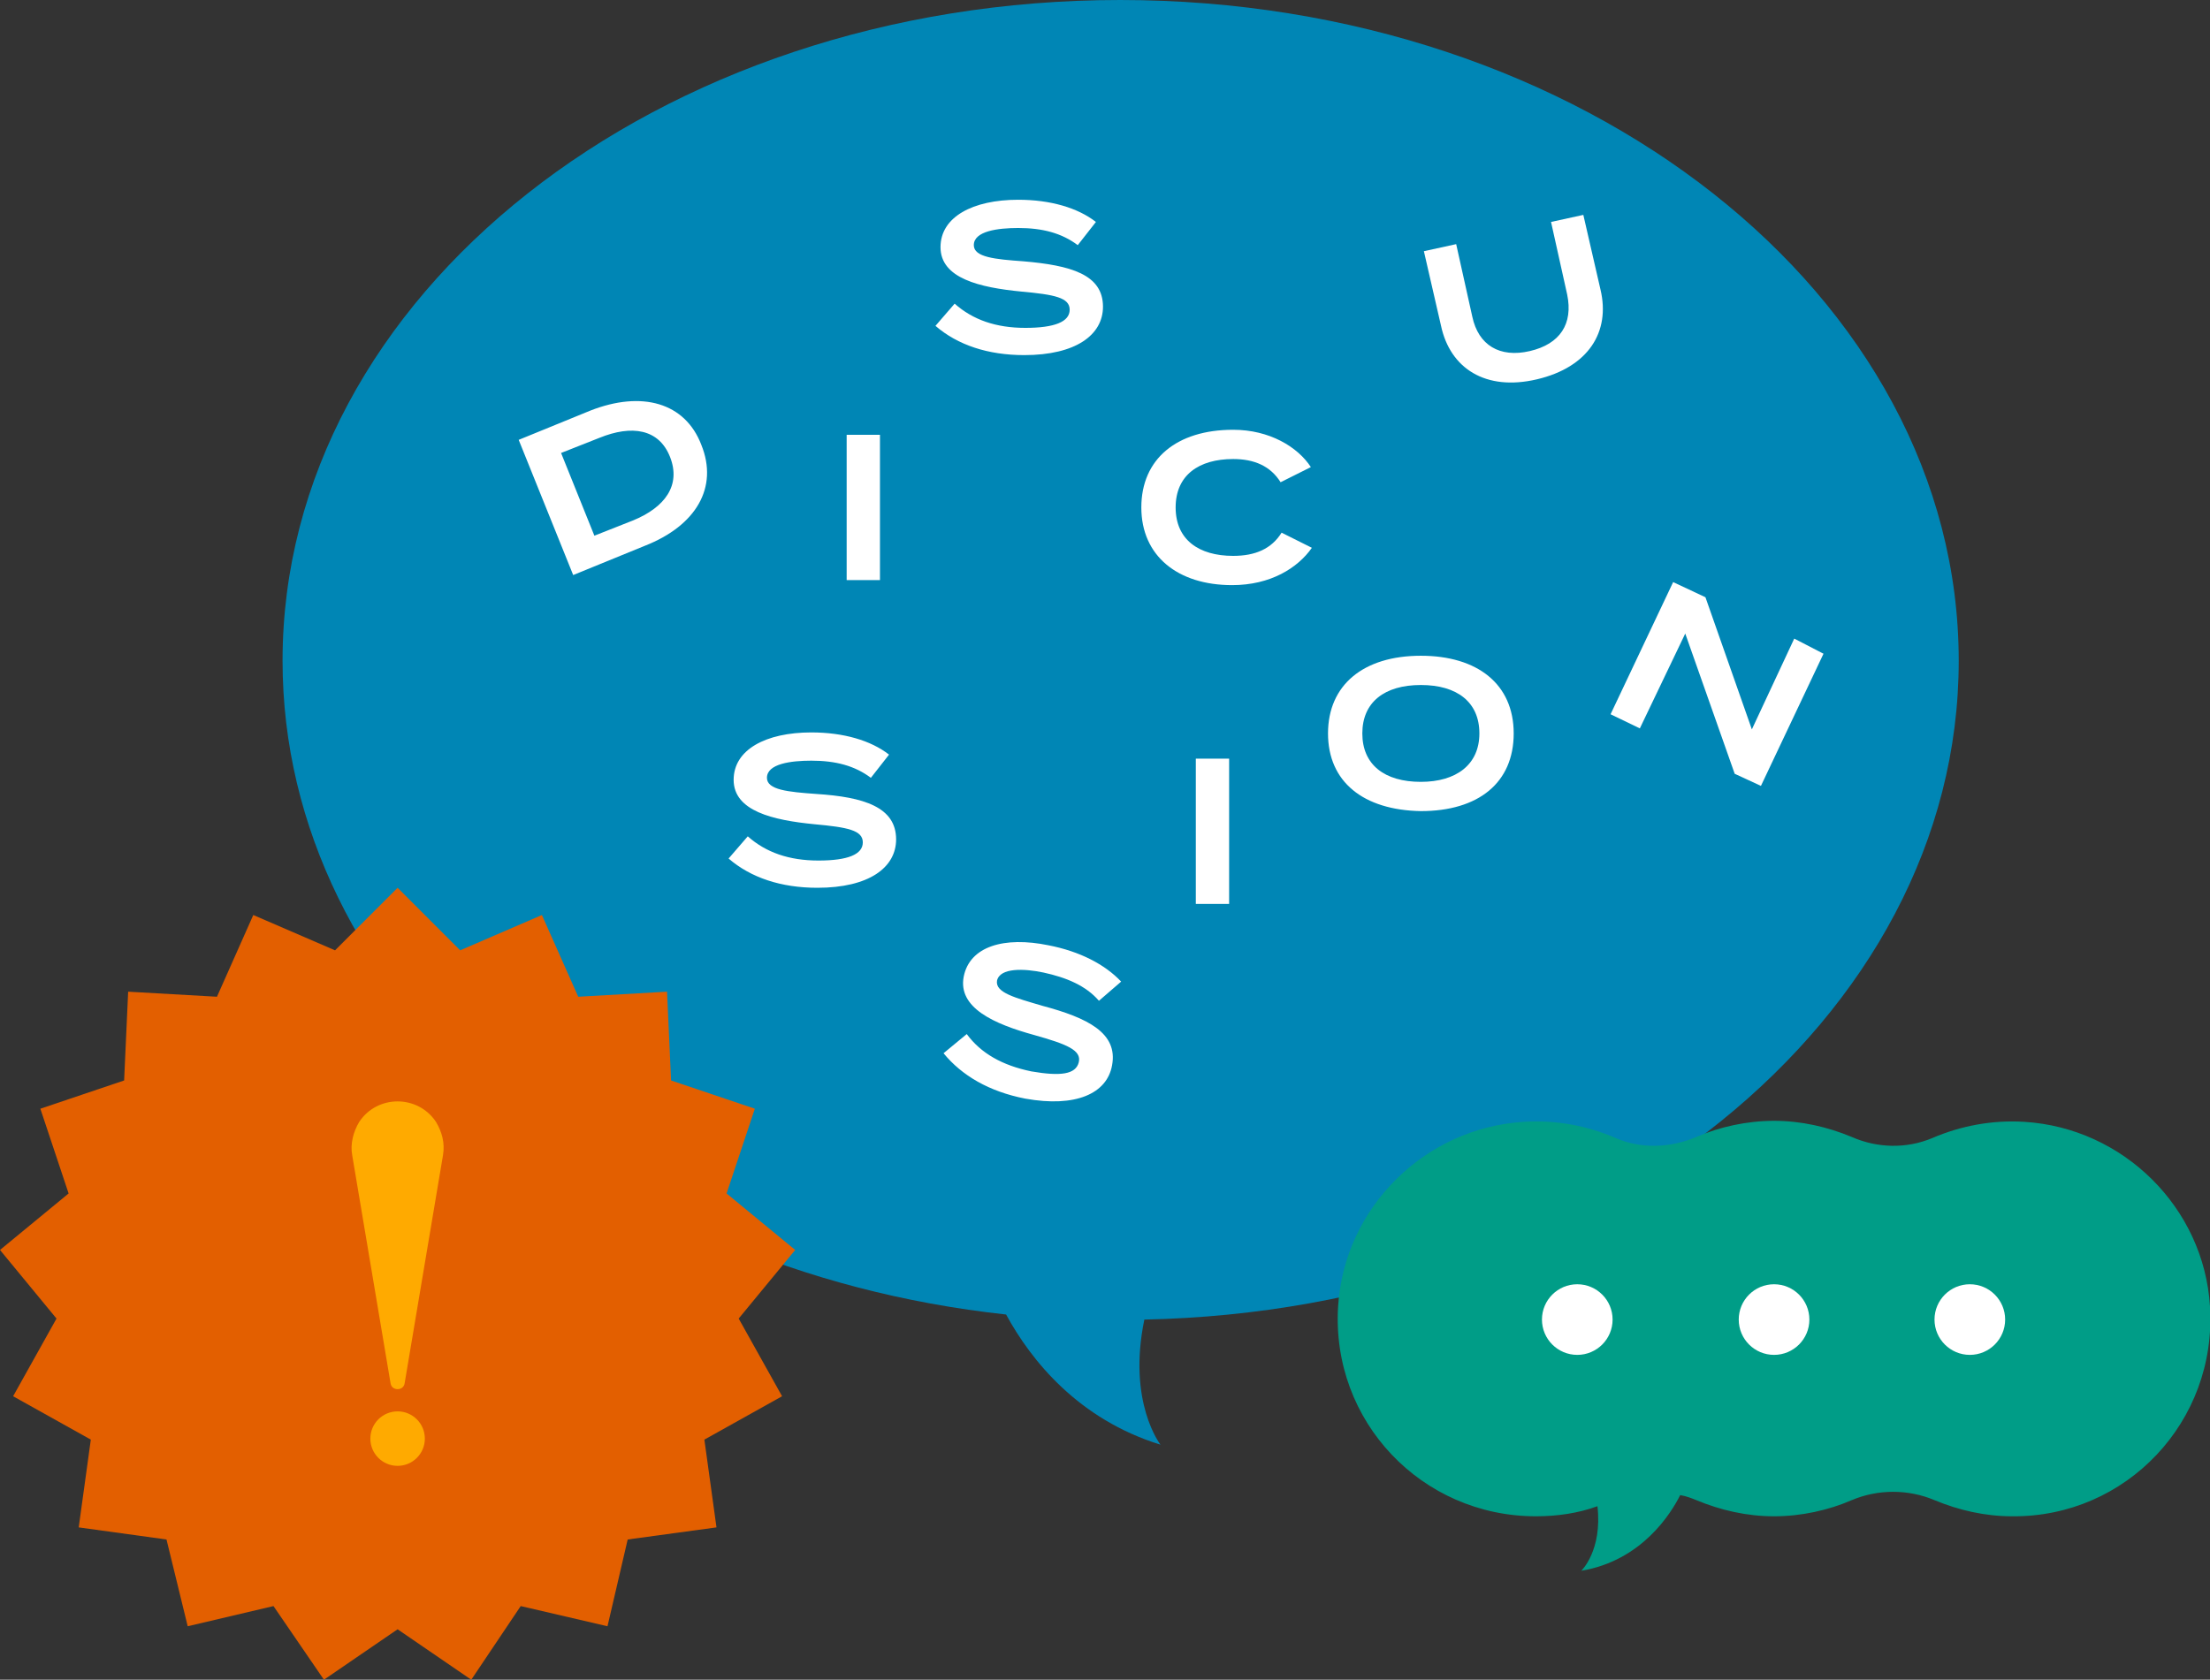
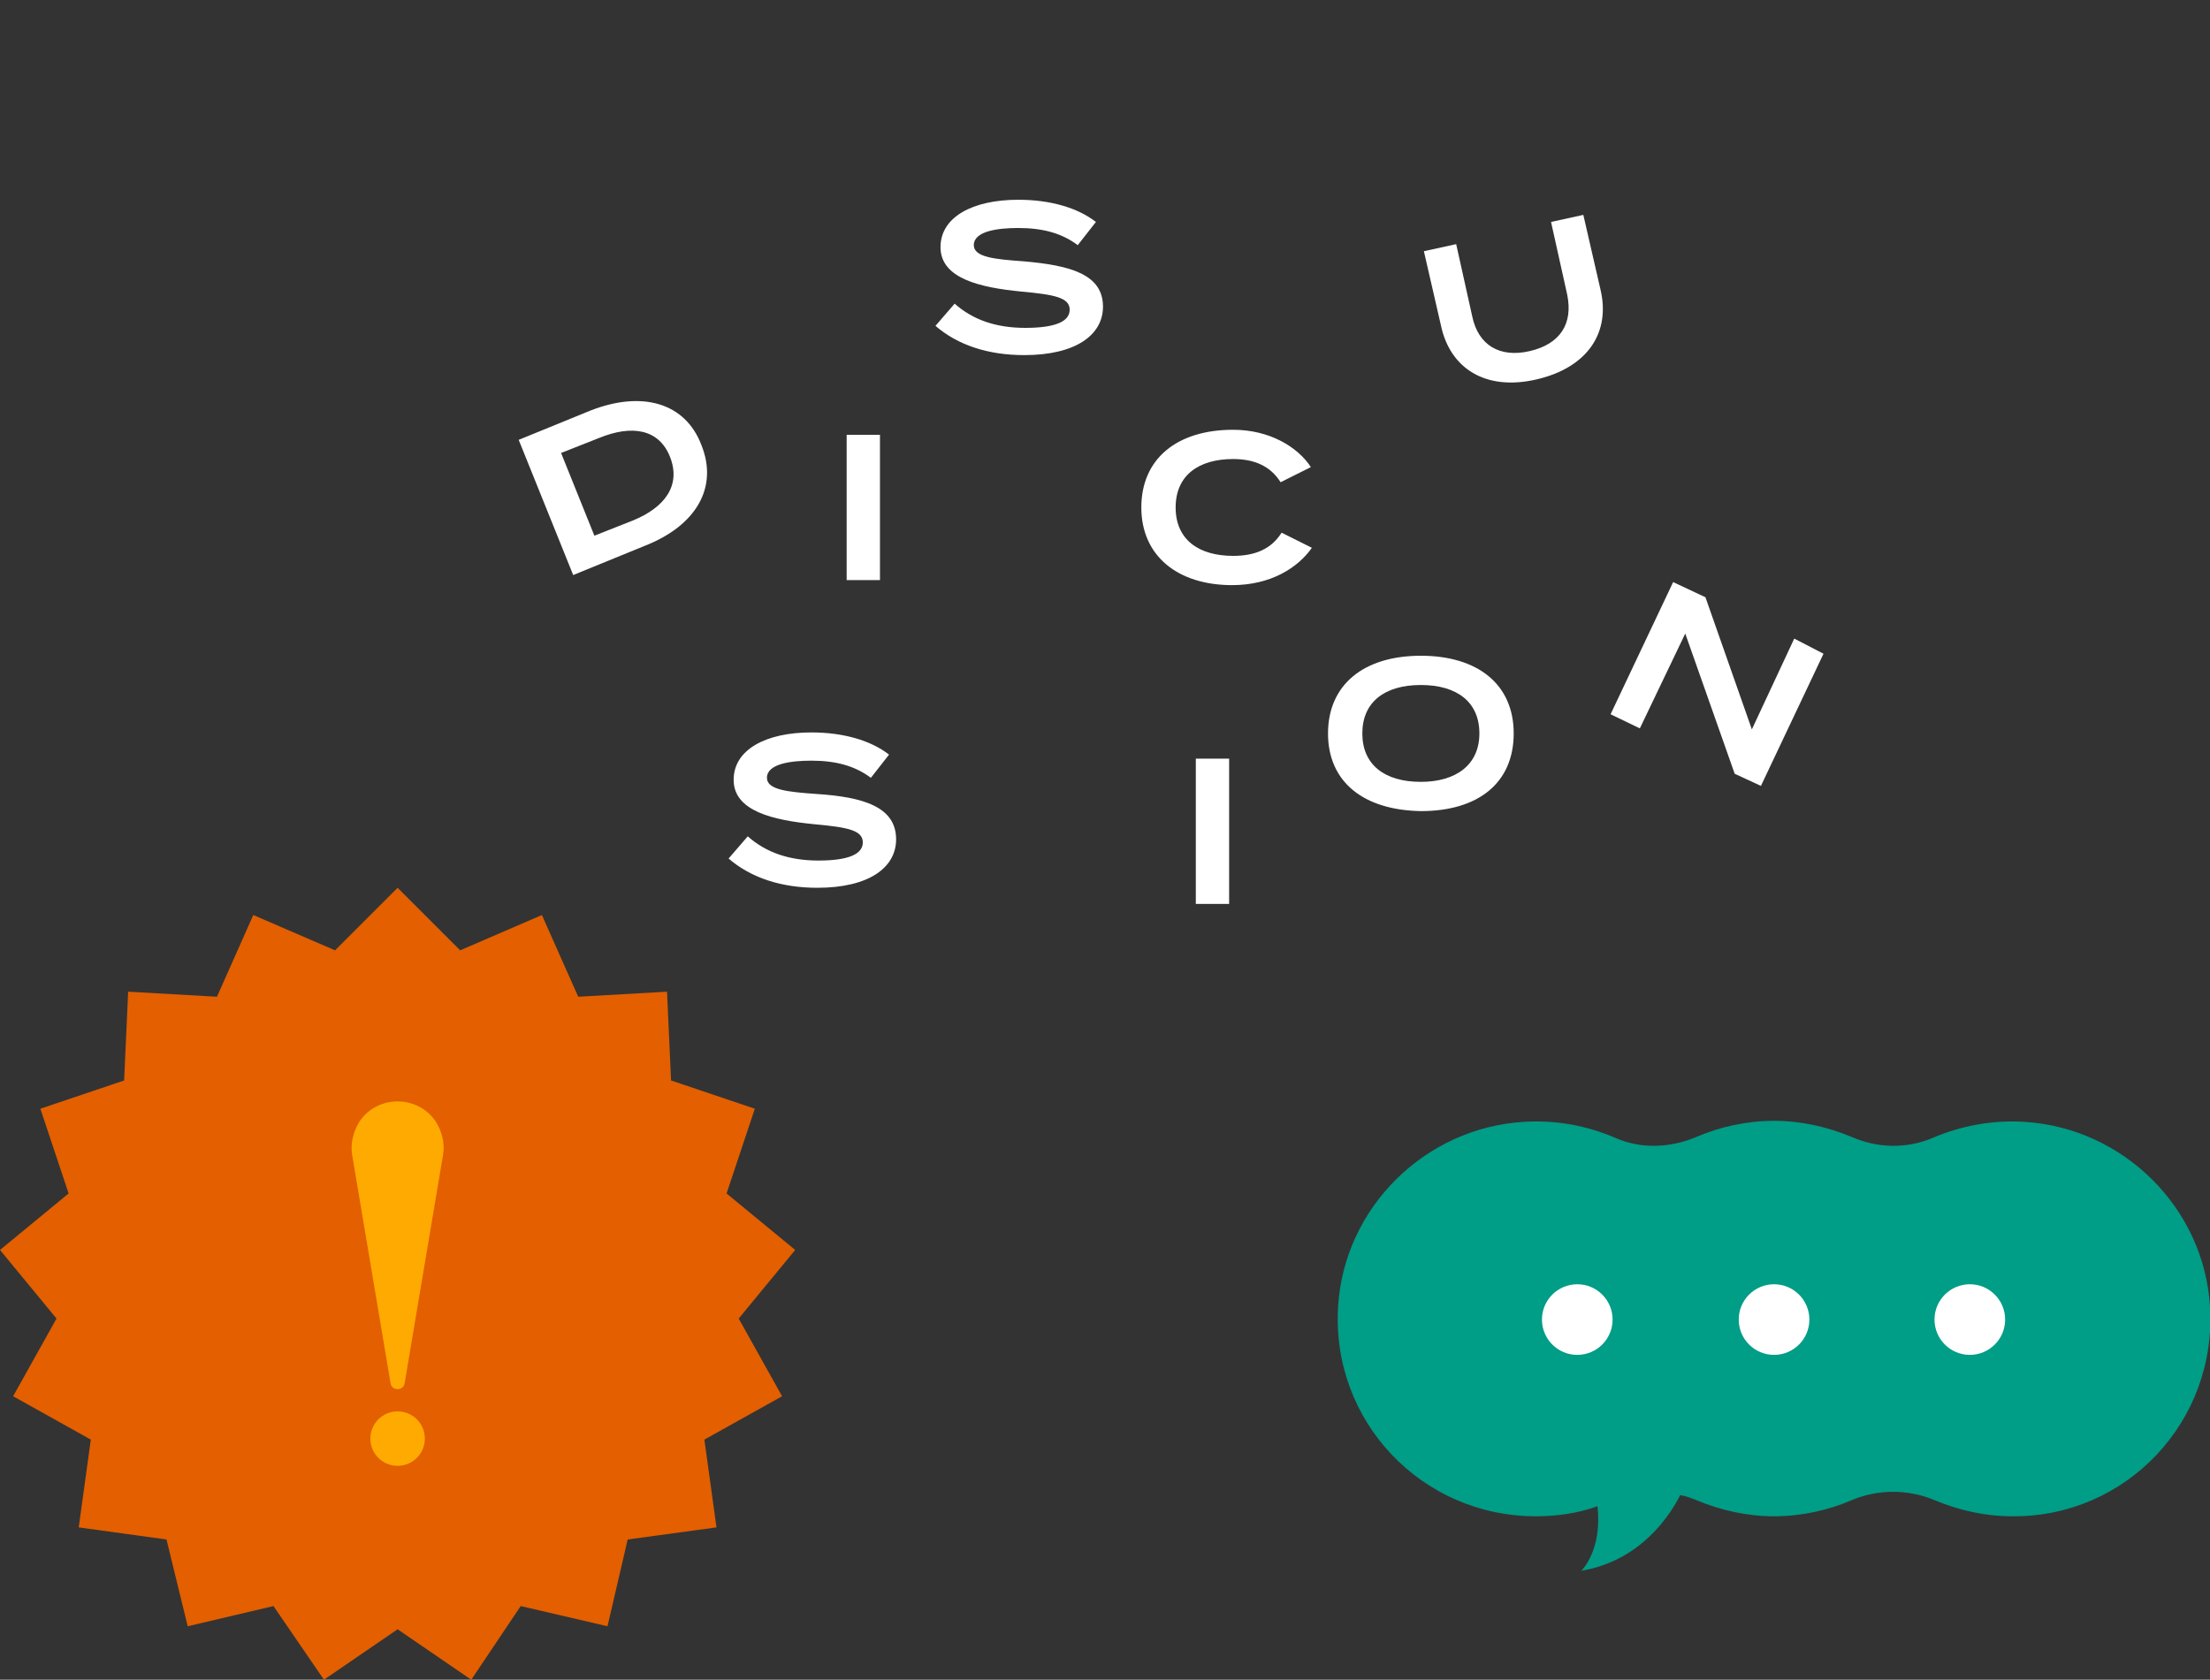
<svg xmlns="http://www.w3.org/2000/svg" version="1.1" id="レイヤー_2" x="0px" y="0px" viewBox="0 0 219 166.5" style="enable-background:new 0 0 219 166.5;" xml:space="preserve">
  <rect x="0" y="0" width="219" height="166.5" fill="#333333" stroke="none" />
  <style type="text/css">
	.st0{fill:#0086B5;}
	.st1{fill:#E35F00;}
	.st2{fill:#FFAA00;}
	.st3{fill:#009D87;}
	.st4{fill:#FFFFFF;}
</style>
  <g>
-     <path class="st0" d="M194.1,65.5c0-36.2-37.2-65.5-83.1-65.5S28,29.3,28,65.5c0,33.1,31.2,60.4,71.7,64.8   c2.5,4.6,7.2,10.4,15.3,12.9c0,0-3.3-4.2-1.6-12.4C158.2,129.9,194.1,101,194.1,65.5z" />
    <polygon class="st1" points="39.4,88 45.6,94.2 53.7,90.7 57.3,98.8 66.1,98.3 66.5,107.1 74.8,109.9 72,118.3 78.8,123.9    73.2,130.7 77.5,138.4 69.8,142.7 71,151.4 62.2,152.6 60.2,161.2 51.6,159.2 46.7,166.5 39.4,161.5 32.1,166.5 27.1,159.2    18.6,161.2 16.5,152.6 7.8,151.4 9,142.7 1.3,138.4 5.6,130.7 0,123.9 6.8,118.3 4,109.9 12.3,107.1 12.7,98.3 21.5,98.8    25.1,90.7 33.2,94.2  " />
    <g>
      <circle class="st2" cx="39.4" cy="142.6" r="2.7" />
      <path class="st2" d="M38.7,137.1l-3.8-22.6c-0.2-1.1,0.1-2.3,0.7-3.3l0,0c1.8-2.7,5.8-2.7,7.6,0l0,0c0.6,1,0.9,2.1,0.7,3.3    l-3.8,22.6C40,137.9,38.8,137.9,38.7,137.1z" />
    </g>
    <g>
      <path class="st3" d="M219,129.5c-0.6-9.8-8.6-17.7-18.4-18.3c-3.2-0.2-6.3,0.4-9.1,1.6c-2.6,1.1-5.5,1-8-0.1c-2.4-1-5-1.6-7.7-1.6    s-5.4,0.6-7.7,1.6c-2.6,1.1-5.5,1.2-8,0.1c-2.8-1.2-5.8-1.8-9.1-1.6c-9.8,0.6-17.8,8.5-18.4,18.3c-0.7,11.4,8.3,20.8,19.6,20.8    c2.1,0,4.2-0.3,6.1-1c0.5,4.4-1.6,6.4-1.6,6.4c6-1,8.9-5.7,9.8-7.5c0.6,0.1,1.1,0.3,1.6,0.5c2.4,1,5,1.6,7.7,1.6s5.4-0.6,7.7-1.6    c2.6-1.1,5.6-1.1,8.2,0c2.4,1,5,1.6,7.7,1.6C210.7,150.4,219.7,140.9,219,129.5z" />
      <g>
        <circle class="st4" cx="156.3" cy="130.8" r="3.5" />
        <circle class="st4" cx="175.8" cy="130.8" r="3.5" />
        <circle class="st4" cx="195.2" cy="130.8" r="3.5" />
      </g>
    </g>
    <path class="st4" d="M83.9,57.5V43.1h3.3v14.4H83.9z" />
    <path class="st4" d="M69.5,44.1c1.7,4.2-0.5,8-5.6,10l-7.1,2.9l-5.4-13.4l7.1-2.9C63.6,38.7,67.9,39.9,69.5,44.1z M66.4,45.3   c-1.1-2.8-3.8-3.2-7-1.9l-3.8,1.5l3.3,8.2l3.8-1.5C65.9,50.3,67.5,48.1,66.4,45.3z" />
    <path class="st4" d="M109.3,30.4c0,2.8-2.7,4.8-7.8,4.8c-3.6,0-6.6-1-8.8-2.9l1.9-2.2c1.8,1.6,4.1,2.4,7,2.4c2.9,0,4.4-0.6,4.4-1.8   c0-1.2-1.5-1.5-4.8-1.8c-4.1-0.4-8-1.3-8-4.4c0-3,3.2-4.7,7.7-4.7c3.2,0,5.9,0.8,7.7,2.2l-1.8,2.3c-1.6-1.2-3.5-1.7-5.9-1.7   c-2,0-4.4,0.3-4.4,1.7c0,1.2,2.1,1.4,4.9,1.6C106.1,26.3,109.3,27.2,109.3,30.4z" />
    <path class="st4" d="M127,52.8l3,1.5c-1.4,2-4.1,3.7-7.9,3.7c-5.4,0-9-2.9-9-7.7s3.5-7.7,9.1-7.7c3.6,0,6.4,1.7,7.7,3.7l-3,1.5   c-1-1.6-2.6-2.3-4.7-2.3c-3.4,0-5.7,1.6-5.7,4.8c0,3.2,2.3,4.8,5.7,4.8C124.4,55.1,126,54.4,127,52.8z" />
    <path class="st4" d="M156.9,21.3l1.7,7.4c1,4.2-1.2,7.7-6.3,8.9c-5.1,1.2-8.6-1.1-9.5-5.3l-1.7-7.4l3.2-0.7l1.6,7.2   c0.6,2.8,2.7,4.1,5.7,3.4c3-0.7,4.3-2.7,3.7-5.6l-1.6-7.2L156.9,21.3z" />
    <path class="st4" d="M88.8,83.2c0,2.8-2.7,4.8-7.8,4.8c-3.6,0-6.6-1-8.8-2.9l1.9-2.2c1.8,1.6,4.1,2.4,7,2.4c2.9,0,4.4-0.6,4.4-1.8   c0-1.2-1.5-1.5-4.8-1.8c-4.1-0.4-8-1.3-8-4.4c0-3,3.2-4.7,7.7-4.7c3.2,0,5.9,0.8,7.7,2.2l-1.8,2.3c-1.6-1.2-3.5-1.7-5.9-1.7   c-2,0-4.4,0.3-4.4,1.7c0,1.2,2.1,1.4,4.9,1.6C85.6,79,88.8,80,88.8,83.2z" />
-     <path class="st4" d="M110.2,105.6c-0.5,2.8-3.6,4.2-8.6,3.3c-3.6-0.7-6.3-2.3-8.1-4.5l2.3-1.9c1.4,1.9,3.5,3.1,6.4,3.7   c2.9,0.5,4.4,0.3,4.7-0.9s-1.2-1.8-4.4-2.7c-4-1.1-7.6-2.7-7-5.8c0.6-3,4-4,8.4-3.1c3.1,0.6,5.6,1.9,7.2,3.6l-2.2,1.9   c-1.3-1.5-3.2-2.3-5.5-2.8c-1.9-0.4-4.3-0.5-4.6,0.8c-0.2,1.2,1.8,1.7,4.5,2.5C107.8,100.9,110.8,102.4,110.2,105.6z" />
    <path class="st4" d="M118.5,89.6V75.2h3.3v14.4H118.5z" />
    <path class="st4" d="M131.6,72.7c0-4.8,3.5-7.7,9.2-7.7c5.6,0,9.2,2.8,9.2,7.7s-3.5,7.7-9.2,7.7C135.1,80.3,131.6,77.5,131.6,72.7z    M146.6,72.7c0-3.1-2.2-4.8-5.8-4.8c-3.6,0-5.8,1.7-5.8,4.8s2.2,4.8,5.8,4.8C144.3,77.5,146.6,75.8,146.6,72.7z" />
    <g>
      <path class="st4" d="M180.7,64.8l-6.2,13.1l-2.6-1.2L167,62.8l-4.5,9.4l-2.9-1.4l6.2-13.1l3.2,1.5l4.6,13.1l4.2-9L180.7,64.8z" />
    </g>
  </g>
</svg>